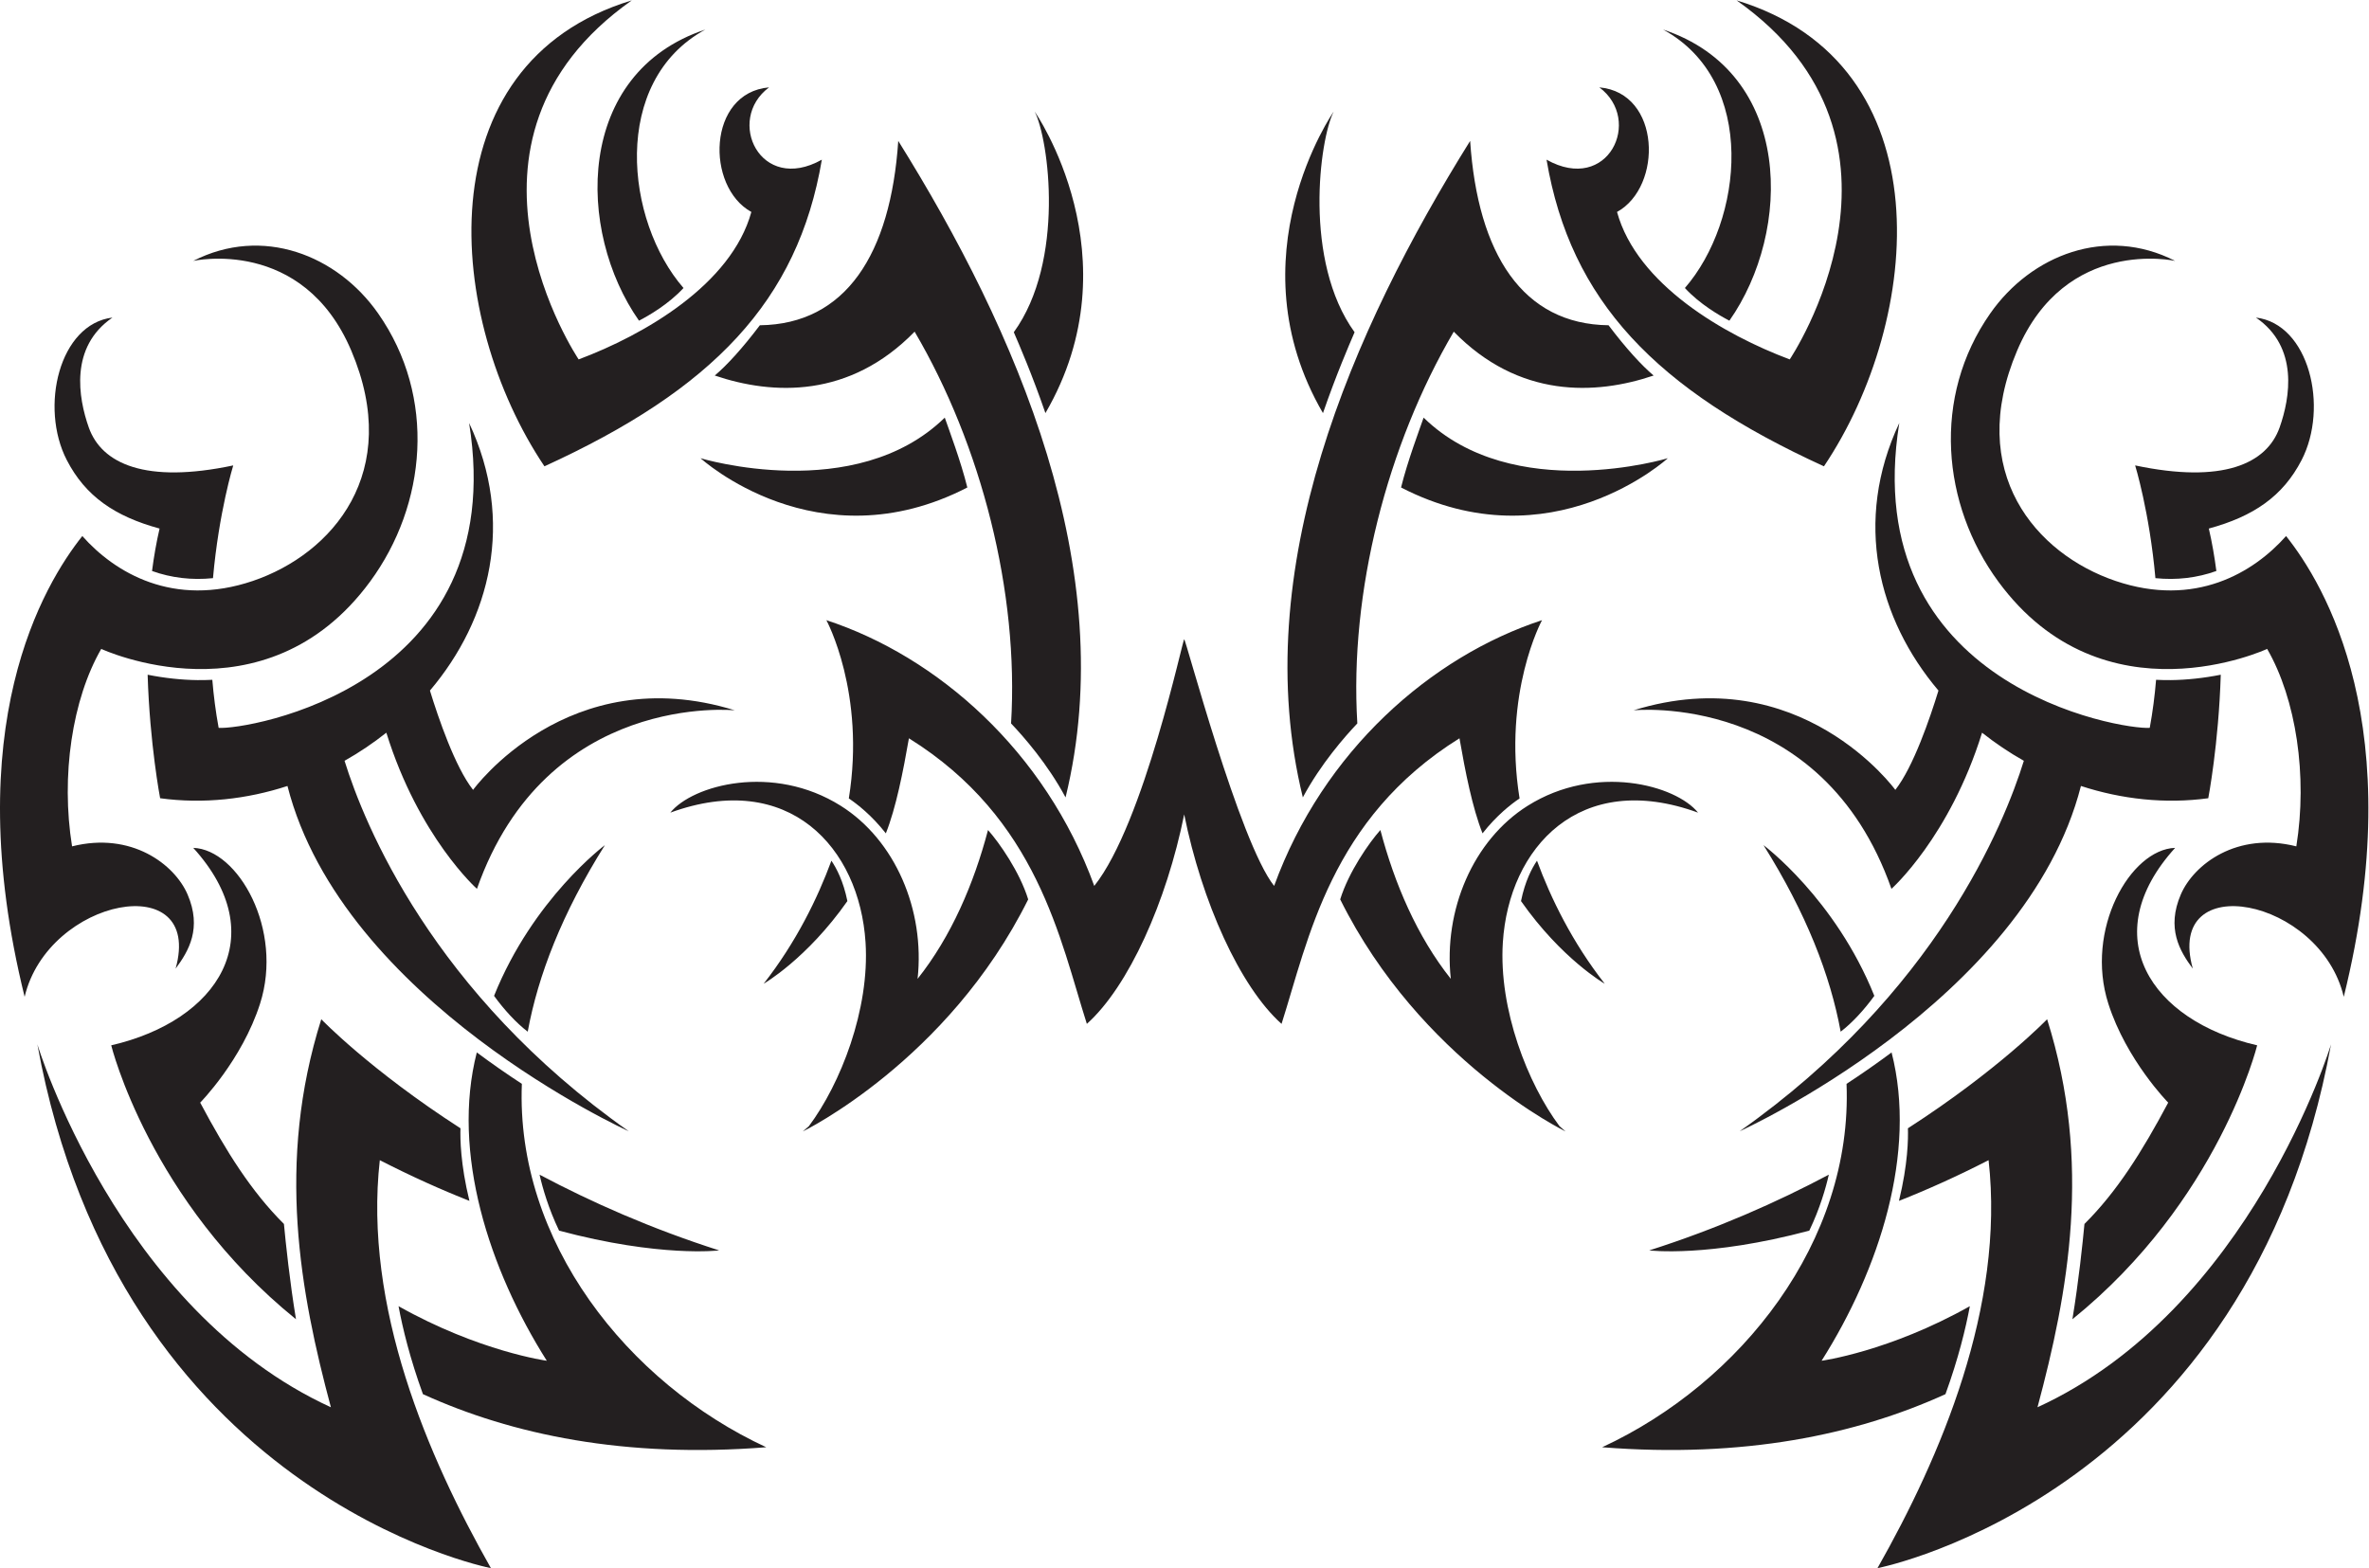
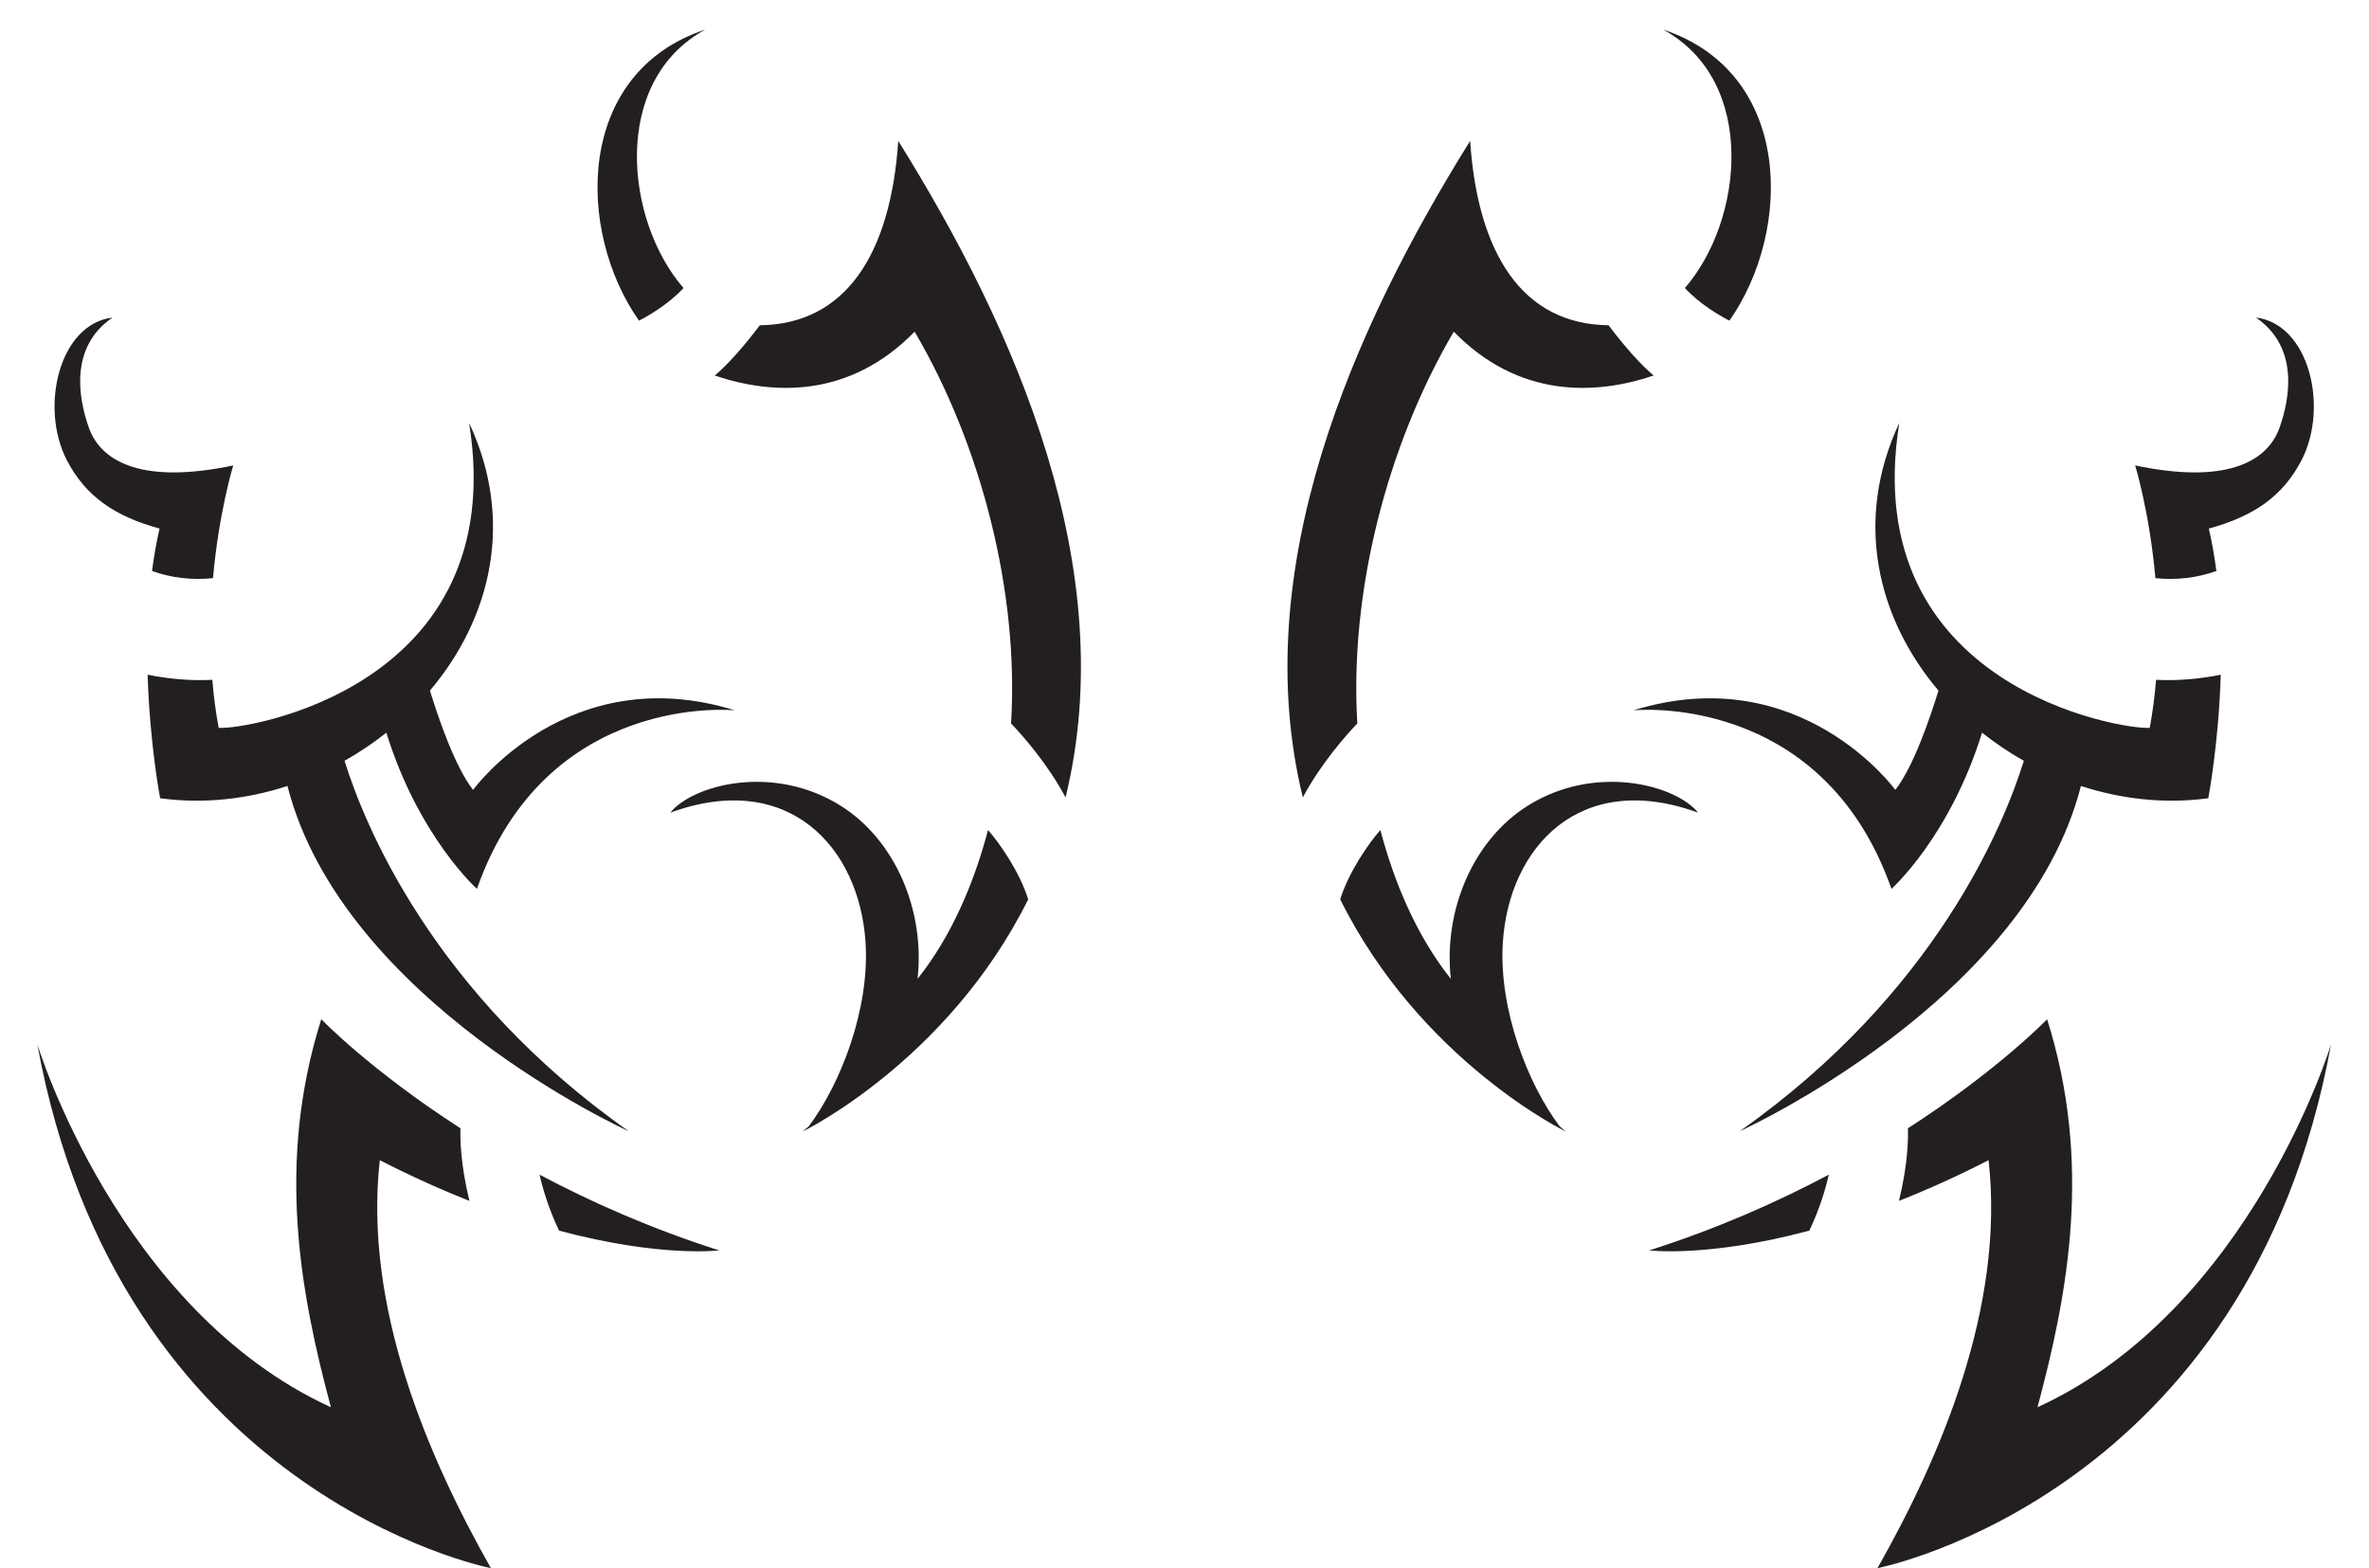
<svg xmlns="http://www.w3.org/2000/svg" viewBox="0 0 768.133 508.547" height="508.547" width="768.133" xml:space="preserve" id="svg2" version="1.1">
  <defs id="defs6" />
  <g transform="matrix(1.333,0,0,-1.333,0,508.547)" id="g10">
    <g transform="scale(0.1)" id="g12">
      <path id="path14" style="fill:#231f20;fill-opacity:1;fill-rule:evenodd;stroke:none" d="m 3808.22,1062.4 c 0,0 -352.65,171.14 -548.27,564.59 20.6,66.73 70.03,137.59 97.74,168.71 34.36,-130.37 89.17,-258.67 171.31,-362.04 -18.29,167.36 54.5,337.75 186.91,421.01 164.98,103.75 360.51,50.49 414.52,-16.65 -288.12,105.09 -460.15,-84.86 -474.86,-315.92 -10.38,-162.92 61.07,-344.47 137.95,-446.99 4.86,-4.25 9.75,-8.48 14.7,-12.71 z M 1194.09,0 C 1181.13,2.305 290.141,183.496 90.894,1274.28 c 0,0 195.847,-645.315 713.989,-882.901 -74.723,278.867 -133.582,594.656 -23.406,944.001 0,0 118.332,-123.31 338.603,-265.31 -0.87,-24.72 -0.08,-87.226 21.78,-176.582 -68.02,26.836 -140.85,59.434 -218.012,99.012 C 883.922,636.016 1040.78,270.461 1194.09,0 Z m 758.65,1062.4 c 0,0 352.65,171.14 548.27,564.59 -20.6,66.73 -70.03,137.59 -97.73,168.71 -34.37,-130.37 -89.19,-258.67 -171.32,-362.04 18.28,167.36 -54.5,337.75 -186.9,421.01 -164.99,103.75 -360.52,50.49 -414.52,-16.65 288.11,105.09 460.14,-84.86 474.85,-315.92 10.38,-162.92 -61.07,-344.47 -137.95,-446.99 -4.86,-4.25 -9.75,-8.48 -14.7,-12.71 z m -290.17,2051.98 c -141.78,163.03 -177.84,503 53.09,628.78 -317.74,-105.34 -314.34,-490.46 -161.34,-708.27 23.92,12.4 72.02,40.18 108.25,79.49 z m 929.32,-1239.32 c 135.69,554.43 -120.19,1137.46 -406.94,1597.16 -18.52,-275.52 -127.91,-445.99 -336.65,-448.47 -42.62,-56.42 -80.76,-97.93 -109.68,-122.3 141.88,-48.01 327.98,-55.39 486.13,106.71 162.25,-276.3 254.11,-633.8 234.59,-953.12 29.95,-31.51 88.77,-98.13 132.55,-179.98 z m -2202.382,-2 c 0,0 -25.25,131.61 -30.403,300.48 41.129,-8.18 83.063,-12.68 121.243,-13.08 12.172,-0.13 24.199,0.12 36.09,0.72 3.175,-38.36 8.156,-77.48 15.398,-116.86 65.703,-5.35 712.554,99.11 609.234,741.68 112.29,-239.3 51.92,-477.23 -95.28,-651 20.51,-66.79 61.15,-185.98 104.92,-241.61 0,0 231.27,319.05 636.74,193.57 0,0 -457.93,47.15 -627.31,-434.35 0,0 -141.49,125.8 -220.398,379.92 -31.906,-25.33 -65.941,-48.24 -101.652,-68.38 47.601,-153.28 213.3,-564.7 691.23,-901.23 0,0 -695.882,314.77 -830.101,839.98 -98.887,-32.28 -204.676,-44.13 -309.711,-29.84 z m -19.699,552.86 c 4.515,34.88 10.511,69.52 18.339,103.24 -108.558,29.57 -180.117,78.35 -225.66,166.57 -66.59,129 -18.195,331.18 111.063,346.73 -104.703,-71.64 -82.949,-195.48 -57.668,-267.18 31.297,-88.77 138.574,-137.51 351.465,-92.51 0,0 -34.844,-112.8 -49.289,-274.27 -51.598,-5.28 -101.532,0.65 -148.25,17.42 z M 1312.46,957.258 c 125.42,-66.653 271.55,-131.485 436.86,-184.278 0,0 -143.21,-17.785 -389.38,48.086 -25.89,54.09 -40.06,103.555 -47.48,136.192 z M 4566.88,0 c 12.96,2.305 903.94,183.488 1103.19,1274.28 0,0 -195.85,-645.315 -714,-882.901 74.73,278.867 133.59,594.656 23.42,944.001 0,0 -118.34,-123.31 -338.61,-265.31 0.87,-24.72 0.08,-87.226 -21.78,-176.582 68.03,26.836 140.85,59.434 218.01,99.012 C 4877.04,636.016 4720.19,270.461 4566.88,0 Z M 4448.5,957.258 C 4323.07,890.605 4176.95,825.762 4011.64,772.98 c 0,0 143.22,-17.773 389.38,48.086 25.89,54.09 40.07,103.555 47.48,136.192 z m 922.96,915.802 c 0,0 25.25,131.61 30.4,300.48 -41.13,-8.18 -83.06,-12.68 -121.24,-13.08 -12.18,-0.13 -24.2,0.12 -36.09,0.72 -3.18,-38.36 -8.16,-77.48 -15.41,-116.86 -65.69,-5.35 -712.54,99.11 -609.23,741.68 -112.28,-239.3 -51.92,-477.23 95.29,-651 -20.52,-66.79 -61.16,-185.98 -104.93,-241.61 0,0 -231.27,319.05 -636.73,193.57 0,0 457.93,47.15 627.3,-434.35 0,0 141.49,125.8 220.39,379.92 31.92,-25.33 65.96,-48.24 101.66,-68.38 -47.6,-153.28 -213.3,-564.7 -691.22,-901.23 0,0 695.88,314.77 830.09,839.98 98.9,-32.28 204.69,-44.13 309.72,-29.84 z m 19.69,552.87 c -4.51,34.87 -10.51,69.5 -18.34,103.23 108.56,29.57 180.12,78.35 225.66,166.57 66.6,129 18.2,331.18 -111.06,346.73 104.7,-71.64 82.95,-195.48 57.67,-267.18 -31.29,-88.77 -138.58,-137.51 -351.47,-92.51 0,0 34.85,-112.81 49.3,-274.27 51.59,-5.28 101.52,0.65 148.24,17.43 z M 4098.4,3114.38 c 141.78,163.03 177.83,503 -53.1,628.78 317.75,-105.34 314.35,-490.46 161.34,-708.27 -23.91,12.4 -72.02,40.18 -108.24,79.49 z M 3169.06,1875.06 c -135.68,554.43 120.2,1137.46 406.96,1597.15 18.51,-275.51 127.91,-445.98 336.65,-448.46 42.61,-56.42 80.76,-97.93 109.67,-122.3 -141.88,-48.01 -327.98,-55.39 -486.13,106.71 -162.25,-276.3 -254.11,-633.8 -234.59,-953.12 -29.95,-31.51 -88.77,-98.13 -132.56,-179.98 v 0" />
-       <path id="path16" style="fill:#231f20;fill-opacity:1;fill-rule:evenodd;stroke:none" d="m 5041.02,605.52 c 356.27,287.781 449.4,666.41 449.4,666.41 -260.47,60.08 -393.85,266.05 -199.52,480.39 -109.21,-3.65 -220.14,-199.3 -162.44,-379.29 44.07,-137.48 145.56,-240.52 145.56,-240.52 -63.84,-119.8 -124.38,-216.182 -203.71,-295.174 -4.36,-46.504 -14.04,-139.211 -29.29,-231.816 z m -4321.075,0 c -356.269,287.781 -449.402,666.41 -449.402,666.41 260.465,60.08 393.852,266.05 199.52,480.39 109.21,-3.65 220.14,-199.3 162.441,-379.29 -44.066,-137.48 -145.566,-240.52 -145.566,-240.52 63.847,-119.8 124.378,-216.182 203.71,-295.174 4.372,-46.504 14.043,-139.211 29.297,-231.816 z M 2022.34,1721.07 c -33.55,-91.31 -85.92,-198.51 -164.79,-299.3 0,0 104.75,60.07 203.67,201.07 -9.74,48.33 -26.61,80.18 -38.88,98.23 z m 132.43,66.56 c 24.52,61.29 42.11,150.57 56.13,231.26 313.91,-195.63 367.48,-490.17 432.8,-694.77 101.55,90.86 194.02,297.38 236.78,509.62 42.76,-212.24 135.23,-418.77 236.78,-509.62 65.32,204.6 118.88,499.14 432.81,694.77 14.02,-80.69 31.6,-169.97 56.11,-231.26 34.27,43.7 69.36,71 90.06,84.94 -41.38,257.11 54.62,433.7 54.62,433.7 -269.9,-88.46 -532.3,-318.22 -651.62,-646.52 -84.66,106.25 -216.56,606.93 -218.76,599.72 -2.19,7.21 -97.27,-447.25 -218.75,-599.72 -119.33,328.3 -381.73,558.06 -651.63,646.52 0,0 96.01,-176.59 54.62,-433.7 20.71,-13.94 55.79,-41.24 90.05,-84.94 z M 2298.1,2799 c -217.83,-212.65 -594.01,-98.75 -594.01,-98.75 0,0 283.66,-259.58 648.89,-71.19 -15.69,63.74 -44.72,140.6 -54.88,169.94 z m 244.84,11.03 c 220.69,379.53 -26.08,733.54 -26.08,733.54 34.5,-67.76 74.34,-363.74 -50.84,-536.75 13.71,-31.84 44.61,-103.46 76.92,-196.79 z m -543.85,616.55 c -150.04,-84.28 -234.82,96.82 -128.39,175.91 -150.33,-13.15 -154.49,-241.82 -43.06,-303.1 -48.71,-176.9 -261.21,-299.21 -420.1,-358.73 0,0 -357.22,530.45 129.22,873.48 -508.54,-154.14 -452.5,-776.17 -212.44,-1133.56 408.71,186.86 616.48,401.9 674.77,746 z M 427.148,1458.52 c 32.071,43 64.415,98.44 29.082,180.5 -31.628,73.42 -136.878,153.24 -280.941,116.95 -27.613,171.56 0.414,358.15 70.965,480.39 0,0 397.617,-185.06 653.918,163.73 137.518,187.15 162.098,449.03 19.508,652.6 -99.45,141.98 -281.387,213.61 -449.641,127.61 0,0 266.289,59.88 384.449,-218.35 125.567,-295.66 -45.8,-494.55 -239.39,-560.2 -193.582,-65.64 -335.934,20.16 -414.871,109.19 -92.661,-116.6 -303.071,-462.15 -140.321,-1121 57.098,241.52 435.793,313.84 367.242,68.58 z m 774.622,-66.23 c 94.91,236.47 269.59,366.67 269.59,366.67 C 1367.2,1593.2 1308.77,1442 1283.65,1305.11 c -28.2,21.49 -57.76,53.89 -81.88,87.18 z m -41.96,-137.62 c 36.06,-26.88 72.74,-52.39 109.57,-76.47 -15.2,-382.915 256.39,-727.36 594.48,-884.106 -344.23,-27.09 -618.26,30.457 -835.11,129.187 C 997.141,510.43 979.375,583.82 969.418,637.277 1166.2,526.621 1330.04,504.539 1330.04,504.539 1189.62,726.621 1097.38,1010.78 1159.81,1254.67 Z m 2578.82,466.4 c 33.54,-91.31 85.91,-198.51 164.79,-299.3 0,0 -104.76,60.07 -203.67,201.07 9.73,48.34 26.6,80.18 38.88,98.23 z M 3462.86,2799 c 217.83,-212.65 594.02,-98.75 594.02,-98.75 0,0 -283.67,-259.58 -648.9,-71.19 15.69,63.74 44.73,140.6 54.88,169.94 z m -244.84,11.03 c -220.7,379.53 26.08,733.54 26.08,733.54 -34.5,-67.76 -74.33,-363.74 50.84,-536.75 -13.72,-31.84 -44.61,-103.46 -76.92,-196.79 z m 543.86,616.55 c 150.03,-84.28 234.81,96.82 128.39,175.91 150.32,-13.15 154.49,-241.82 43.05,-303.1 48.72,-176.91 261.22,-299.21 420.1,-358.73 0,0 357.22,530.44 -129.22,873.48 508.53,-154.14 452.51,-776.17 212.44,-1133.56 -408.71,186.86 -616.48,401.9 -674.76,746 z M 5333.82,1458.52 c -32.08,43 -64.43,98.44 -29.09,180.5 31.64,73.43 136.88,153.24 280.95,116.95 27.61,171.56 -0.43,358.15 -70.97,480.39 0,0 -397.62,-185.06 -653.92,163.74 -137.52,187.14 -162.1,449.02 -19.51,652.59 99.45,141.98 281.4,213.61 449.64,127.61 0,0 -266.28,59.88 -384.44,-218.35 -125.57,-295.66 45.79,-494.55 239.38,-560.2 193.58,-65.64 335.94,20.16 414.88,109.19 92.65,-116.6 303.06,-462.15 140.31,-1121 -57.09,241.52 -435.78,313.84 -367.23,68.58 z m -774.63,-66.23 c -94.91,236.47 -269.59,366.67 -269.59,366.67 104.16,-165.76 162.6,-316.96 187.71,-453.85 28.21,21.49 57.76,53.89 81.88,87.18 z m 41.96,-137.62 c -36.05,-26.88 -72.73,-52.39 -109.56,-76.47 15.2,-382.915 -256.39,-727.36 -594.49,-884.106 344.23,-27.09 618.26,30.445 835.12,129.187 31.6,87.149 49.37,160.539 59.32,213.996 -196.77,-110.656 -360.62,-132.738 -360.62,-132.738 140.43,222.082 232.67,506.241 170.23,750.131 v 0" />
    </g>
  </g>
</svg>